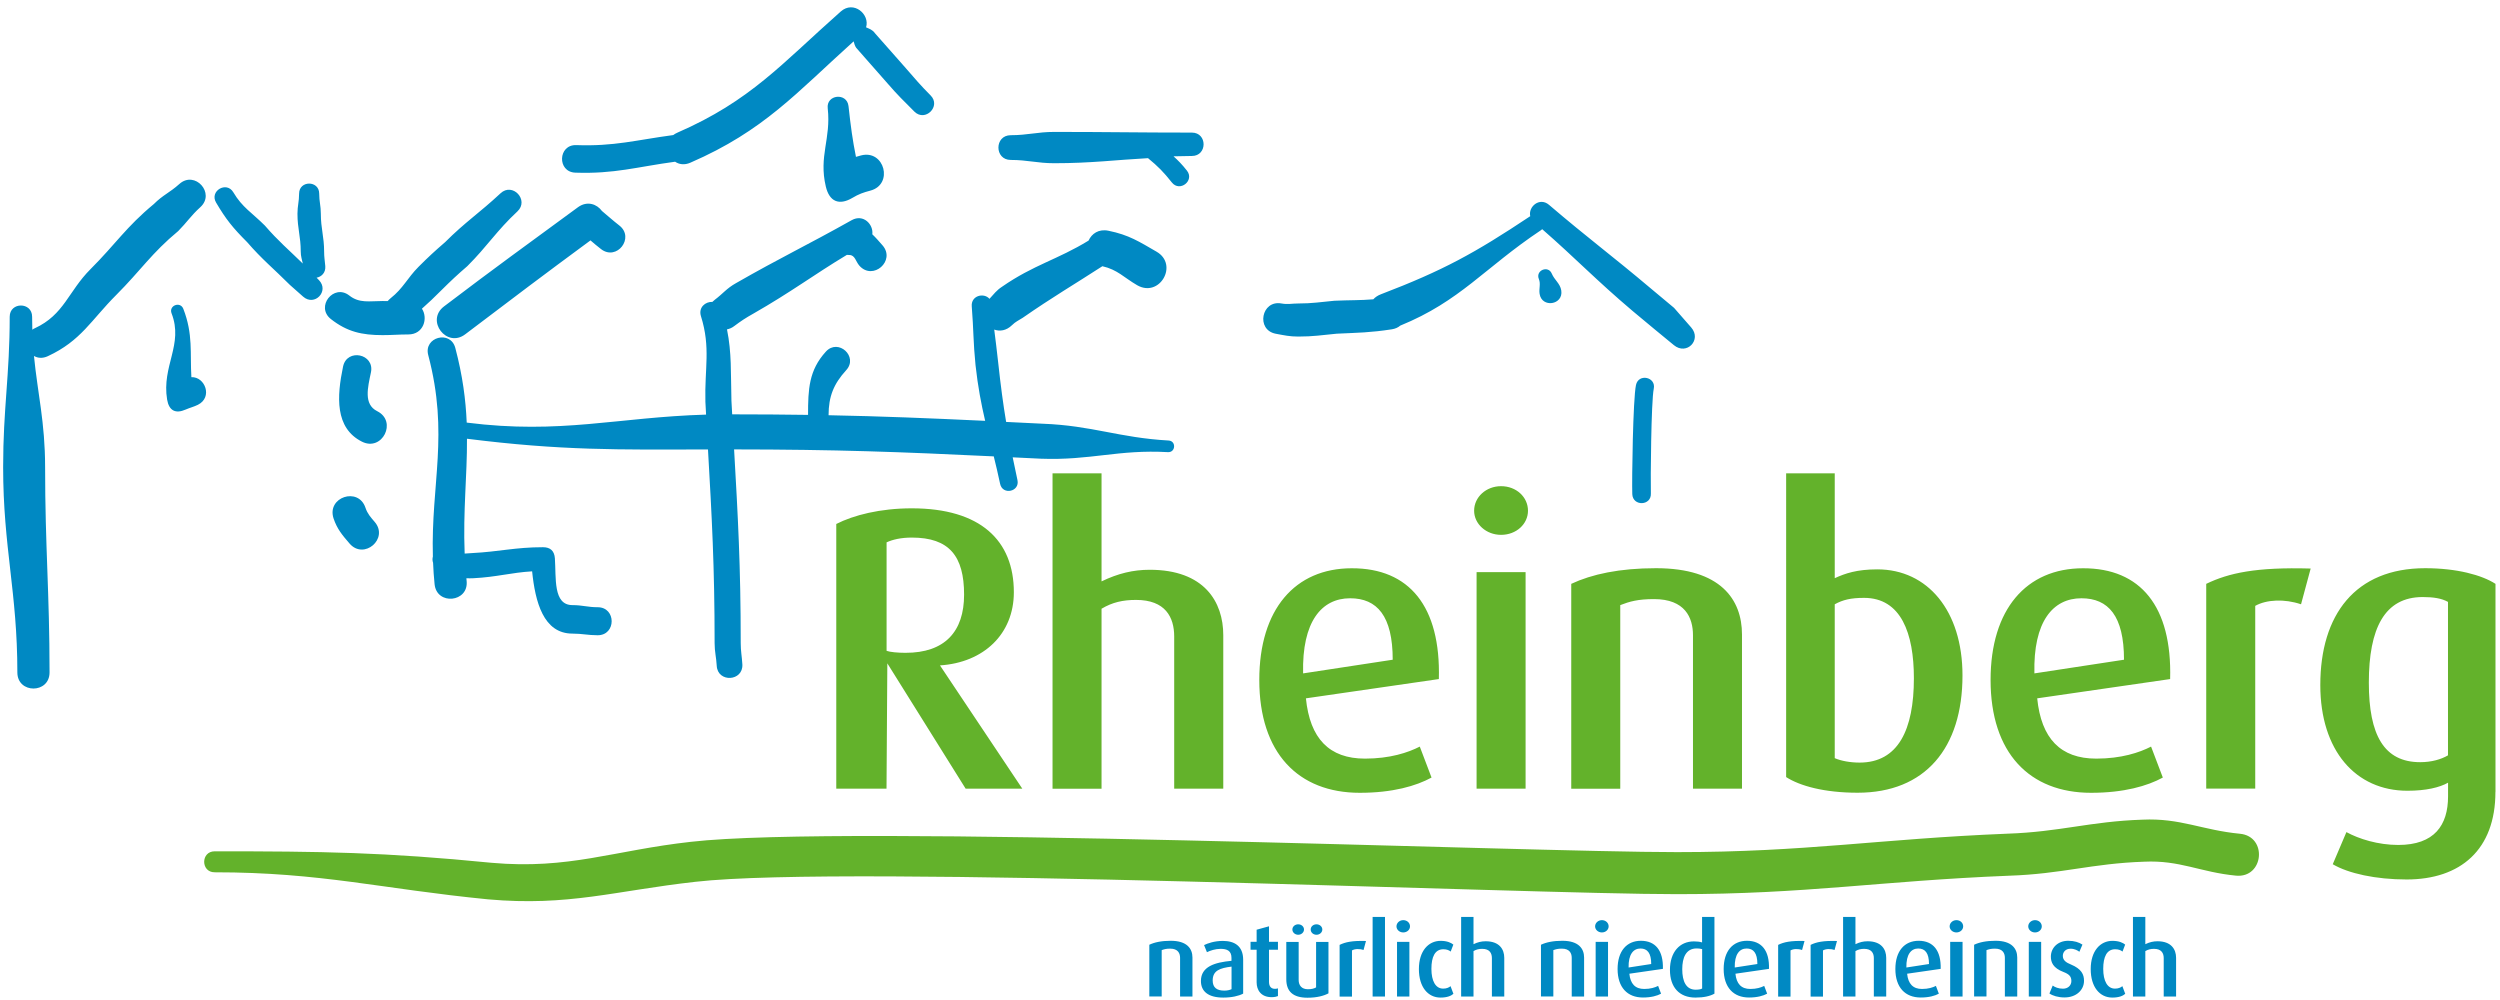
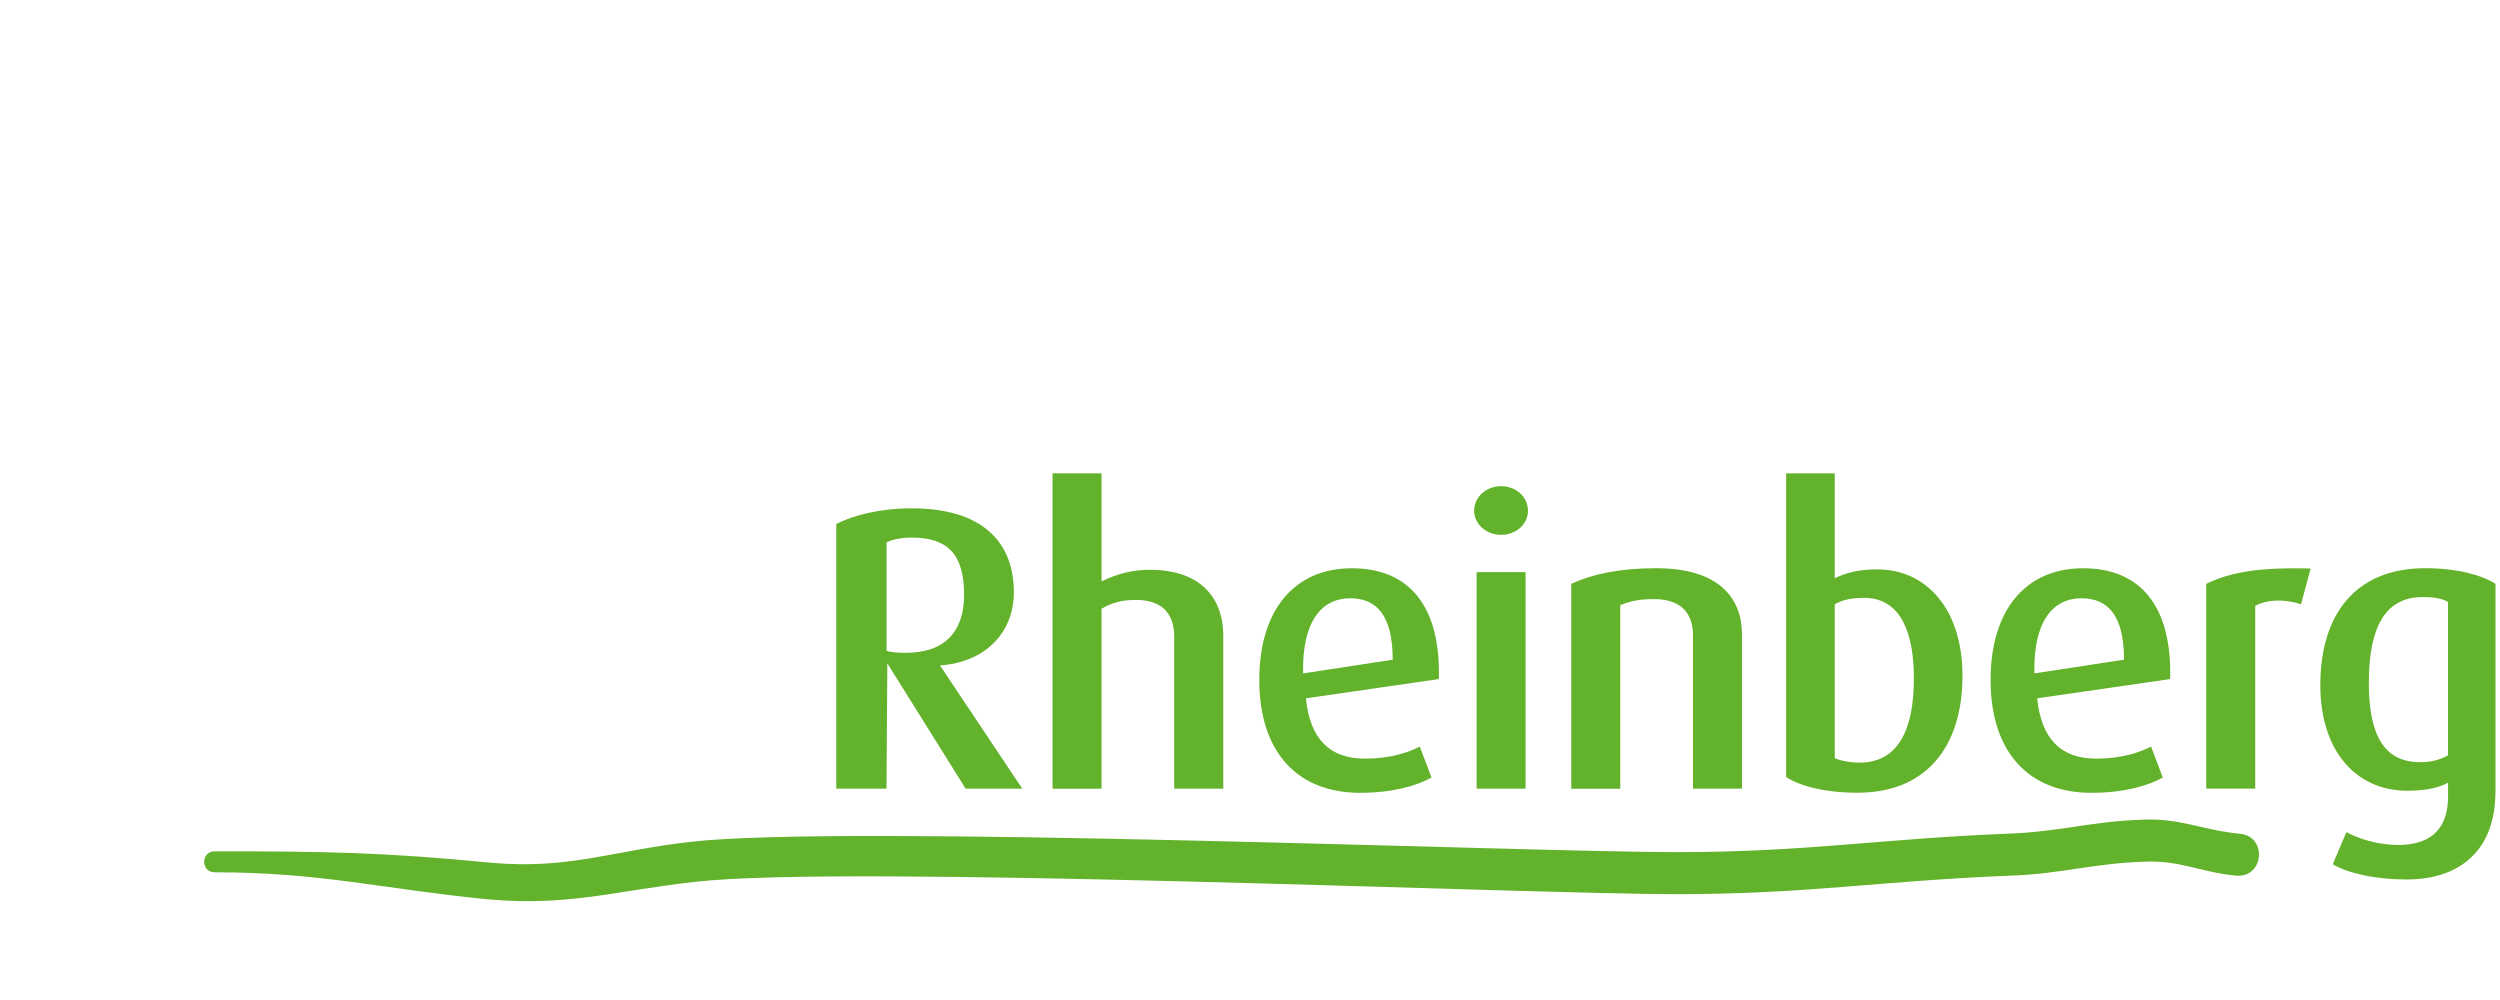
<svg xmlns="http://www.w3.org/2000/svg" version="1.1" x="0px" y="0px" viewBox="0 0 365.76 146.37" style="enable-background:new 0 0 365.76 146.37;" xml:space="preserve">
  <style type="text/css">
	.st0{fill:#0089C3;}
	.st1{fill:#63B22B;}
</style>
  <g id="Hintergrund">
</g>
  <g id="Hilfslinien_anzeigen">
</g>
  <g id="Vordergrund">
    <g>
-       <path class="st0" d="M318.37,145.8h-1.81v-5.63c0-0.71-0.33-1.35-1.41-1.35c-0.49,0-0.88,0.09-1.28,0.33v6.65h-1.81v-11.65h1.81    v3.99c0.61-0.3,1.17-0.43,1.78-0.43c2.02,0,2.72,1.19,2.72,2.42V145.8z M53.47,74.29c0.3,0.89,0.76,1.38,1.35,2.07    c2.1,2.45-1.58,5.61-3.68,3.16c-1.05-1.22-1.81-2.1-2.34-3.67C47.77,72.73,52.44,71.18,53.47,74.29z M5.1,48.02    c4.3-1.99,4.88-5.38,8.15-8.65c3.69-3.69,5.21-6.17,9.25-9.51c1.34-1.34,2.33-1.67,3.74-2.94c2.27-2.04,5.33,1.36,3.06,3.4    c-1.33,1.2-1.96,2.21-3.22,3.48c-3.89,3.22-5.51,5.79-9.06,9.34c-3.7,3.7-5.16,6.72-10.02,8.97c-0.77,0.36-1.47,0.29-2.03-0.03    c0.53,5.43,1.63,9.72,1.63,16.25c0,11.74,0.65,18.31,0.65,30.05c0,3.14-4.71,3.14-4.71,0c0-11.76-2.08-18.29-2.08-30.05    c0-8.61,0.96-13.38,0.96-21.99c0-2.19,3.28-2.19,3.28,0c0,0.65,0.01,1.29,0.03,1.9C4.83,48.15,4.96,48.08,5.1,48.02z M46.7,28.33    c0,1.16,0.24,1.77,0.24,2.94c0,2.19,0.48,3.35,0.48,5.53c0,0.84,0.1,1.29,0.17,2.13c0.08,0.97-0.55,1.56-1.27,1.7l0.35,0.36    c1.54,1.61-0.65,3.89-2.32,2.41l-1.93-1.71c-2.43-2.43-4.05-3.71-6.27-6.27c-2.09-2.09-3.1-3.34-4.54-5.79    c-0.99-1.69,1.54-3.18,2.53-1.49c1.29,2.19,2.74,2.99,4.61,4.86c1.96,2.27,3.51,3.56,5.55,5.56C44.18,37.97,44,37.51,44,36.8    c0-2.19-0.48-3.35-0.48-5.53c0-1.16,0.24-1.77,0.24-2.94C43.76,26.37,46.7,26.37,46.7,28.33z M57.15,43.63    c1.84-1.45,2.44-2.94,4.08-4.59c1.48-1.48,2.34-2.27,3.89-3.61c2.96-2.96,5.01-4.26,8.11-7.15c1.76-1.65,4.23,1,2.47,2.65    c-3.06,2.85-4.4,5.09-7.33,8.01c-1.45,1.25-2.37,2.11-3.76,3.49c-1.08,1.08-1.93,1.9-2.88,2.73c0.92,1.4,0.25,3.77-1.99,3.77    c-1.43,0-2.32,0.1-3.76,0.1c-3.04,0-5.2-0.49-7.57-2.35c-2.29-1.8,0.41-5.24,2.7-3.44c1.47,1.16,2.97,0.8,4.87,0.8l0.74,0.01    C56.84,43.91,56.98,43.77,57.15,43.63z M88.07,30.87c0.9,0.75,1.54,1.34,2.54,2.12c2.3,1.79-0.38,5.24-2.68,3.45    c-0.6-0.46-1.06-0.86-1.54-1.27c-6.99,5.15-11.07,8.24-18.33,13.74c-2.72,2.06-5.82-2.02-3.1-4.08    c7.66-5.82,11.88-8.84,19.61-14.52C85.92,29.34,87.33,29.86,88.07,30.87z M145.46,48.22c0.18,1.5,0.38,2.92,0.58,4.84    c0.37,3.39,0.72,6.04,1.16,8.67l5.32,0.26c7.28,0.27,11.17,2.05,18.45,2.46c1.14,0.06,1.04,1.77-0.1,1.7    c-7.26-0.41-11.31,1.23-18.57,0.96l-4.14-0.2c0.21,1.04,0.44,2.15,0.7,3.34c0.36,1.69-2.18,2.24-2.54,0.54    c-0.31-1.46-0.62-2.78-0.93-4.02c-13.56-0.65-23.13-1.01-37.99-1.02c0.56,9.8,0.97,17.06,0.97,28.34c0,1.19,0.17,1.92,0.24,3.11    c0.14,2.5-3.61,2.71-3.75,0.21c-0.07-1.27-0.31-2.04-0.31-3.31c0-11.26-0.41-18.52-0.97-28.34c-13.17,0.03-21.46,0.17-35.26-1.57    c0.03,5.44-0.59,10.51-0.34,16.8c0.33-0.02,0.68-0.05,1.06-0.07c4.06-0.21,6.33-0.86,10.4-0.86c1.08,0,1.66,0.54,1.74,1.62    c0.2,2.85-0.29,6.85,2.57,6.85c1.44,0,2.25,0.31,3.69,0.31c2.73,0,2.73,4.1,0,4.1c-1.43,0-2.25-0.24-3.69-0.24    c-4.27,0-5.45-4.69-5.9-9.11c-3.07,0.18-5.2,0.84-8.63,1.01c-0.35,0.01-0.67,0.02-0.99,0l0.04,0.41c0.31,3.13-4.38,3.59-4.69,0.46    c-0.11-1.08-0.18-2.12-0.22-3.13c-0.11-0.3-0.11-0.61-0.03-0.91c-0.3-10.68,2.4-17.82-0.68-29.48c-0.7-2.64,3.26-3.69,3.96-1.05    c1.08,4.08,1.53,7.61,1.67,10.93c13.79,1.75,22.03-0.79,35.02-1.17l-0.1-1.89c-0.13-4.88,0.8-7.89-0.65-12.51    c-0.4-1.29,0.66-2.14,1.67-2.09c0.1-0.1,0.22-0.21,0.34-0.3c1.2-0.9,1.76-1.69,3.11-2.44c6.56-3.76,10.37-5.53,16.94-9.22    c1.7-0.95,3.2,0.63,3.01,2.07c0.51,0.48,0.99,1.04,1.49,1.61c1.98,2.26-1.41,5.23-3.39,2.97c-0.52-0.59-0.63-1.55-1.45-1.55    c-0.13,0-0.25-0.01-0.37-0.02c-4.9,2.95-8.11,5.41-13.71,8.61c-1.11,0.62-1.77,1.06-2.76,1.8c-0.35,0.27-0.71,0.42-1.07,0.49    c0.7,3.46,0.54,6.28,0.65,10.43l0.11,2c4.03,0,7.67,0.03,11.1,0.08c0-3.74,0.11-6.52,2.61-9.26c1.81-1.98,4.79,0.74,2.97,2.72    c-1.84,2.02-2.57,3.84-2.58,6.59c7.71,0.15,14.59,0.43,22.91,0.82c-0.57-2.45-1.06-4.97-1.41-8.16c-0.34-3.36-0.28-5.23-0.55-8.59    c-0.13-1.59,1.79-2.04,2.59-1.1c0.66-0.7,1.02-1.24,1.84-1.77c4.64-3.22,8.11-3.96,12.66-6.75c0.45-1,1.47-1.74,2.91-1.44    c3,0.61,4.5,1.6,7.03,3.06c3.28,1.89,0.45,6.8-2.83,4.91c-1.92-1.11-2.88-2.28-5.09-2.78c-4.26,2.76-7.19,4.45-11.66,7.55    c-0.57,0.37-1.05,0.56-1.57,1.08C147.22,48.39,146.27,48.51,145.46,48.22z M126.71,4c0.48,0.21,0.96,0.37,1.29,0.85l4.52,5.12    c1.34,1.54,2.16,2.52,3.63,3.99c1.58,1.58-0.79,3.94-2.37,2.37c-1.54-1.54-2.49-2.46-3.88-4.07L125.27,7    c-0.2-0.28-0.29-0.62-0.38-0.95c-8.38,7.53-13.09,13.06-23.88,17.75c-0.87,0.38-1.65,0.26-2.24-0.14c-5.61,0.76-8.87,1.8-14.6,1.6    c-2.68-0.1-2.54-4.12,0.14-4.03c5.55,0.2,8.69-0.73,14.19-1.47c0.17-0.13,0.37-0.25,0.6-0.35c10.73-4.67,15.25-10.07,23.91-17.73    C124.9,0.01,127.3,2.11,126.71,4z M171.69,22.87c0.65,0.58,1.26,1.2,1.96,2.09c1.16,1.46-1.04,3.2-2.2,1.74    c-1.23-1.55-2-2.33-3.49-3.56c-4.51,0.24-8.3,0.74-13.73,0.74c-2.47,0-3.89-0.48-6.35-0.48c-2.41,0-2.41-3.62,0-3.62    c2.47,0,3.89-0.48,6.35-0.48c7.85,0,12.3,0.1,20.15,0.1c2.28,0,2.28,3.42,0,3.42C173.44,22.83,172.55,22.85,171.69,22.87z     M226.63,29.97c5.67,4.85,9.22,7.44,14.96,12.29l3.33,2.78l2.51,2.87c1.58,1.82-0.66,4.13-2.53,2.59l-2.82-2.32l-3.22-2.68    c-5.33-4.51-8.29-7.65-13.23-11.97c-0.06,0.06-0.13,0.11-0.2,0.16c-8.3,5.54-11.77,10.36-20.57,13.95    c-0.31,0.27-0.72,0.46-1.24,0.54c-3.18,0.49-4.87,0.49-8.05,0.64c-2.21,0.21-3.43,0.42-5.63,0.42c-1.26,0-2.03-0.18-3.28-0.41    c-2.95-0.55-2.12-4.98,0.83-4.43c0.93,0.17,1.52,0,2.45,0c2.03,0,3.27-0.21,5.29-0.4c2.25-0.1,3.79-0.05,5.69-0.21    c0.27-0.3,0.64-0.56,1.12-0.74c9.07-3.47,13.67-5.98,21.84-11.42C223.56,30.24,225.25,28.79,226.63,29.97z M124.14,15.52    c0.33,3.01,0.6,5,1.09,7.43c0.23-0.07,0.48-0.14,0.74-0.21c3.44-0.9,4.79,4.25,1.36,5.15c-1.03,0.27-1.7,0.51-2.62,1.06    c-1.95,1.15-3.37,0.55-3.89-1.66c-1.06-4.47,0.78-6.97,0.28-11.44C120.85,13.83,123.91,13.49,124.14,15.52z M26.82,45.18    c1.45,3.73,0.97,6.47,1.18,10c2-0.08,3.16,2.94,0.96,4.04c-0.58,0.29-1.15,0.42-1.8,0.7c-1.49,0.66-2.44,0.15-2.71-1.46    c-0.82-4.92,2.43-8.05,0.65-12.62C24.66,44.7,26.37,44.04,26.82,45.18z M227.03,40.03c0.4,0.95,1.23,1.44,1.39,2.47    c0.33,2.12-2.85,2.6-3.17,0.49c-0.12-0.79,0.19-1.44-0.11-2.17C224.62,39.56,226.51,38.77,227.03,40.03z M238.81,72.29    c-0.07-2.11,0.1-13.92,0.54-15.96c0.37-1.74,2.98-1.18,2.6,0.56c-0.38,1.79-0.48,13.45-0.42,15.31    C241.61,74.02,238.88,74.11,238.81,72.29z M54.27,54.48c-0.46,2.21-1.11,4.67,0.92,5.68c2.97,1.49,0.74,5.95-2.23,4.46    c-3.99-2-3.68-6.63-2.77-10.99C50.76,50.91,54.84,51.76,54.27,54.48z M174.46,145.8h-1.81v-5.67c0-0.65-0.3-1.34-1.44-1.34    c-0.59,0-0.91,0.09-1.25,0.22v6.78h-1.81v-7.57c0.76-0.36,1.78-0.58,3.13-0.58c2.39,0,3.18,1.16,3.18,2.45V145.8z M181.88,145.37    c-0.64,0.34-1.66,0.58-2.91,0.58c-2.18,0-3.27-0.89-3.27-2.43c0-2.11,2.03-2.72,4.47-2.95v-0.43c0-1.04-0.65-1.32-1.59-1.32    c-0.77,0-1.51,0.25-2,0.49l-0.42-1.04c0.52-0.25,1.48-0.61,2.75-0.61c1.65,0,2.97,0.7,2.97,2.76V145.37z M180.18,144.72v-3.3    c-1.71,0.21-2.76,0.58-2.76,2.03c0,1.04,0.62,1.48,1.68,1.48C179.51,144.94,179.91,144.85,180.18,144.72z M186.97,145.73    c-0.16,0.07-0.49,0.16-0.92,0.16c-1.57,0-2.2-1.05-2.2-2.17v-4.77h-0.89v-1.16h0.89v-1.77l1.81-0.5v2.27h1.31v1.16h-1.31v4.68    c0,0.62,0.25,1.04,0.88,1.04c0.16,0,0.28-0.03,0.43-0.07V145.73z M193.46,135.99c0,0.43-0.39,0.77-0.85,0.77    c-0.48,0-0.85-0.34-0.85-0.77c0-0.43,0.37-0.76,0.85-0.76C193.07,135.23,193.46,135.56,193.46,135.99z M190.78,135.99    c0,0.43-0.39,0.77-0.85,0.77c-0.46,0-0.85-0.34-0.85-0.77c0-0.43,0.39-0.76,0.85-0.76C190.4,135.23,190.78,135.56,190.78,135.99z     M194.36,145.33c-0.67,0.36-1.68,0.64-3.07,0.64c-2.14,0-3.1-0.94-3.1-2.7v-5.46H190v5.57c0,0.76,0.42,1.35,1.35,1.35    c0.52,0,0.89-0.09,1.2-0.27v-6.65h1.81V145.33z M199.85,137.67l-0.36,1.32c-0.61-0.21-1.28-0.18-1.69,0.06v6.76h-1.81v-7.57    C196.83,137.83,197.83,137.61,199.85,137.67z M202.63,145.8h-1.81v-11.65h1.81V145.8z M206.29,135.53c0,0.49-0.43,0.89-0.99,0.89    c-0.55,0-0.99-0.4-0.99-0.89c0-0.5,0.45-0.91,0.99-0.91C205.86,134.62,206.29,135.02,206.29,135.53z M206.2,145.8h-1.81v-8h1.81    V145.8z M212.64,145.4c-0.33,0.3-0.92,0.55-1.89,0.55c-1.83,0-3.16-1.53-3.16-4.17c0-2.66,1.4-4.13,3.18-4.13    c0.98,0,1.56,0.3,1.86,0.55l-0.39,1.02c-0.22-0.18-0.55-0.34-1.07-0.34c-1.23,0-1.75,1.11-1.75,2.87c0,1.77,0.61,2.89,1.72,2.89    c0.49,0,0.83-0.15,1.08-0.36L212.64,145.4z M220.08,145.8h-1.81v-5.63c0-0.71-0.33-1.35-1.41-1.35c-0.49,0-0.88,0.09-1.28,0.33    v6.65h-1.81v-11.65h1.81v3.99c0.61-0.3,1.17-0.43,1.78-0.43c2.02,0,2.72,1.19,2.72,2.42V145.8z M231.76,145.8h-1.81v-5.67    c0-0.65-0.3-1.34-1.44-1.34c-0.59,0-0.91,0.09-1.25,0.22v6.78h-1.81v-7.57c0.76-0.36,1.78-0.58,3.13-0.58    c2.39,0,3.18,1.16,3.18,2.45V145.8z M235.35,135.53c0,0.49-0.43,0.89-0.99,0.89c-0.55,0-0.99-0.4-0.99-0.89    c0-0.5,0.45-0.91,0.99-0.91C234.92,134.62,235.35,135.02,235.35,135.53z M235.26,145.8h-1.81v-8h1.81V145.8z M243.29,141.75    l-4.91,0.71c0.15,1.48,0.86,2.23,2.18,2.23c0.92,0,1.59-0.22,2.03-0.45l0.43,1.14c-0.57,0.31-1.44,0.56-2.65,0.56    c-2.27,0-3.71-1.47-3.71-4.17c0-2.61,1.32-4.13,3.42-4.13C242.2,137.65,243.36,139.06,243.29,141.75z M241.58,141.04    c0-1.62-0.58-2.27-1.57-2.27c-1.05,0-1.78,0.86-1.74,2.78L241.58,141.04z M250.84,145.37c-0.64,0.36-1.54,0.58-2.79,0.58    c-2.36,0-3.73-1.51-3.73-4.05c0-2.61,1.43-4.17,3.5-4.17c0.45,0,0.85,0.04,1.2,0.15v-3.73h1.81V145.37z M249.03,144.62v-5.76    c-0.25-0.07-0.52-0.1-0.8-0.1c-1.57,0-2.11,1.35-2.11,3.04c0,1.81,0.58,3,1.97,3C248.53,144.79,248.83,144.75,249.03,144.62z     M258.81,141.75l-4.91,0.71c0.15,1.48,0.86,2.23,2.18,2.23c0.92,0,1.59-0.22,2.03-0.45l0.43,1.14c-0.57,0.31-1.44,0.56-2.65,0.56    c-2.27,0-3.71-1.47-3.71-4.17c0-2.61,1.32-4.13,3.42-4.13C257.72,137.65,258.89,139.06,258.81,141.75z M257.11,141.04    c0-1.62-0.58-2.27-1.57-2.27c-1.05,0-1.78,0.86-1.74,2.78L257.11,141.04z M264.01,137.67l-0.36,1.32    c-0.61-0.21-1.28-0.18-1.69,0.06v6.76h-1.81v-7.57C260.98,137.83,261.99,137.61,264.01,137.67z M268.76,137.67l-0.36,1.32    c-0.61-0.21-1.28-0.18-1.69,0.06v6.76h-1.81v-7.57C265.73,137.83,266.74,137.61,268.76,137.67z M275.96,145.8h-1.81v-5.63    c0-0.71-0.33-1.35-1.41-1.35c-0.49,0-0.88,0.09-1.28,0.33v6.65h-1.81v-11.65h1.81v3.99c0.61-0.3,1.17-0.43,1.78-0.43    c2.02,0,2.72,1.19,2.72,2.42V145.8z M283.93,141.75l-4.91,0.71c0.15,1.48,0.86,2.23,2.18,2.23c0.92,0,1.59-0.22,2.03-0.45    l0.43,1.14c-0.57,0.31-1.44,0.56-2.65,0.56c-2.27,0-3.71-1.47-3.71-4.17c0-2.61,1.32-4.13,3.42-4.13    C282.83,137.65,284,139.06,283.93,141.75z M282.22,141.04c0-1.62-0.58-2.27-1.57-2.27c-1.05,0-1.78,0.86-1.74,2.78L282.22,141.04z     M287.22,135.53c0,0.49-0.43,0.89-0.99,0.89c-0.55,0-0.99-0.4-0.99-0.89c0-0.5,0.45-0.91,0.99-0.91    C286.79,134.62,287.22,135.02,287.22,135.53z M287.13,145.8h-1.81v-8h1.81V145.8z M295.13,145.8h-1.81v-5.67    c0-0.65-0.3-1.34-1.44-1.34c-0.59,0-0.91,0.09-1.25,0.22v6.78h-1.81v-7.57c0.76-0.36,1.78-0.58,3.13-0.58    c2.39,0,3.18,1.16,3.18,2.45V145.8z M298.72,135.53c0,0.49-0.43,0.89-0.99,0.89c-0.55,0-0.99-0.4-0.99-0.89    c0-0.5,0.45-0.91,0.99-0.91C298.29,134.62,298.72,135.02,298.72,135.53z M298.63,145.8h-1.81v-8h1.81V145.8z M304.9,143.5    c0,1.31-1.1,2.43-2.85,2.43c-0.94,0-1.74-0.25-2.21-0.58l0.48-1.16c0.3,0.24,0.85,0.46,1.5,0.46c0.74,0,1.23-0.48,1.23-1.13    c0-0.68-0.36-1.01-1.17-1.32c-1.51-0.58-1.83-1.41-1.83-2.24c0-1.28,1.01-2.32,2.54-2.32c0.89,0,1.56,0.22,2.08,0.56l-0.45,1.05    c-0.24-0.19-0.71-0.45-1.28-0.45c-0.74,0-1.14,0.49-1.14,1.05c0,0.65,0.49,0.98,1.19,1.26C304.54,141.76,304.9,142.57,304.9,143.5    z M310.93,145.4c-0.33,0.3-0.92,0.55-1.89,0.55c-1.83,0-3.16-1.53-3.16-4.17c0-2.66,1.4-4.13,3.18-4.13c0.98,0,1.56,0.3,1.86,0.55    l-0.39,1.02c-0.22-0.18-0.55-0.34-1.07-0.34c-1.23,0-1.75,1.11-1.75,2.87c0,1.77,0.61,2.89,1.72,2.89c0.49,0,0.83-0.15,1.08-0.36    L310.93,145.4z" />
      <path class="st1" d="M31.41,124.55c15.72,0,24.79,0.13,40.51,1.68c11.33,1.01,17.83-1.81,29.17-3.07    c22.44-2.58,121.83,1.51,144.27,1.51c18.93,0,29.43-1.93,48.35-2.7c7.69-0.26,12.04-1.79,19.74-2.05    c5.55-0.26,8.71,1.53,14.26,2.06c4.08,0.39,3.5,6.52-0.58,6.13c-5.22-0.5-8.21-2.29-13.43-2.04c-7.69,0.26-12.06,1.8-19.76,2.05    c-19.03,0.77-29.56,2.7-48.58,2.7c-22.17,0-121.44-4.35-143.61-1.81c-11.75,1.31-18.58,3.62-30.33,2.57    c-15.58-1.53-24.43-3.96-40.01-3.96C29.36,127.63,29.36,124.55,31.41,124.55z M149.57,115.39h-8.29l-11.46-18.34l-0.12,18.34    h-7.35V76.66c2.53-1.29,6.41-2.29,11.05-2.29c10.05,0,14.93,4.7,14.93,12.28c0,6.11-4.41,10.29-10.81,10.7L149.57,115.39z     M141.05,87c0-5.64-2.17-8.35-7.64-8.35c-1.59,0-2.82,0.29-3.7,0.7v15.87c0.47,0.18,1.65,0.29,2.76,0.29    C138.23,95.52,141.05,92.41,141.05,87z M178.96,115.39h-7.17V93.12c0-2.82-1.29-5.35-5.58-5.35c-1.94,0-3.47,0.35-5.05,1.29v26.33    h-7.17V69.25h7.17v15.81c2.41-1.17,4.64-1.7,7.05-1.7c7.99,0,10.76,4.7,10.76,9.58V115.39z M210.51,99.35l-19.45,2.82    c0.59,5.88,3.41,8.82,8.64,8.82c3.65,0,6.31-0.88,8.02-1.76l1.72,4.53c-2.25,1.23-5.68,2.23-10.5,2.23c-9,0-14.7-5.82-14.7-16.51    c0-10.34,5.23-16.34,13.52-16.34C206.18,83.12,210.8,88.71,210.51,99.35z M203.76,96.52c0-6.41-2.29-8.99-6.23-8.99    c-4.18,0-7.06,3.41-6.88,10.99L203.76,96.52z M223.55,74.72c0,1.94-1.7,3.53-3.94,3.53c-2.17,0-3.94-1.59-3.94-3.53    c0-2,1.76-3.59,3.94-3.59C221.84,71.13,223.55,72.72,223.55,74.72z M223.2,115.39h-7.17V83.71h7.17V115.39z M254.86,115.39h-7.17    V92.94c0-2.59-1.17-5.29-5.7-5.29c-2.35,0-3.58,0.35-4.94,0.88v26.86h-7.17V85.42c3-1.41,7.05-2.29,12.4-2.29    c9.46,0,12.58,4.58,12.58,9.7V115.39z M287.12,98.82c0,10.64-5.47,17.16-15.34,17.16c-4.88,0-8.46-1-10.46-2.29V69.25h7.11v15.34    c1.53-0.7,3.23-1.29,6.23-1.29C282.01,83.3,287.12,89.35,287.12,98.82z M280.01,99.23c0-6.58-1.88-11.76-7.29-11.76    c-1.94,0-3.12,0.29-4.29,0.94v22.51c0.94,0.41,2.29,0.65,3.64,0.65C277.72,111.57,280.01,106.75,280.01,99.23z M317.5,99.35    l-19.45,2.82c0.59,5.88,3.41,8.82,8.64,8.82c3.65,0,6.31-0.88,8.02-1.76l1.72,4.53c-2.25,1.23-5.68,2.23-10.5,2.23    c-9,0-14.7-5.82-14.7-16.51c0-10.34,5.23-16.34,13.52-16.34C313.17,83.12,317.79,88.71,317.5,99.35z M310.75,96.52    c0-6.41-2.29-8.99-6.23-8.99c-4.18,0-7.06,3.41-6.88,10.99L310.75,96.52z M338.06,83.18l-1.41,5.23c-2.41-0.82-5.05-0.7-6.7,0.23    v26.74h-7.17V85.42C326.07,83.83,330.07,82.95,338.06,83.18z M365.09,115.86c0,8.46-5.11,12.81-12.99,12.81    c-4.53,0-8.52-0.88-10.81-2.23l2-4.7c1.82,1,4.64,1.88,7.58,1.88c5.29,0,7.29-2.88,7.29-7.11v-2c-1.23,0.7-3.23,1.18-5.94,1.18    c-7.58,0-12.75-5.88-12.75-15.46c0-10.29,5.11-17.1,15.34-17.1c4.64,0,8.29,1,10.29,2.29V115.86z M358.15,110.51V88.06    c-0.94-0.53-2.17-0.71-3.7-0.71c-5.58,0-7.88,4.58-7.88,12.52c0,7.7,2.23,11.64,7.52,11.64    C355.74,111.51,357.15,111.1,358.15,110.51z" />
    </g>
  </g>
</svg>